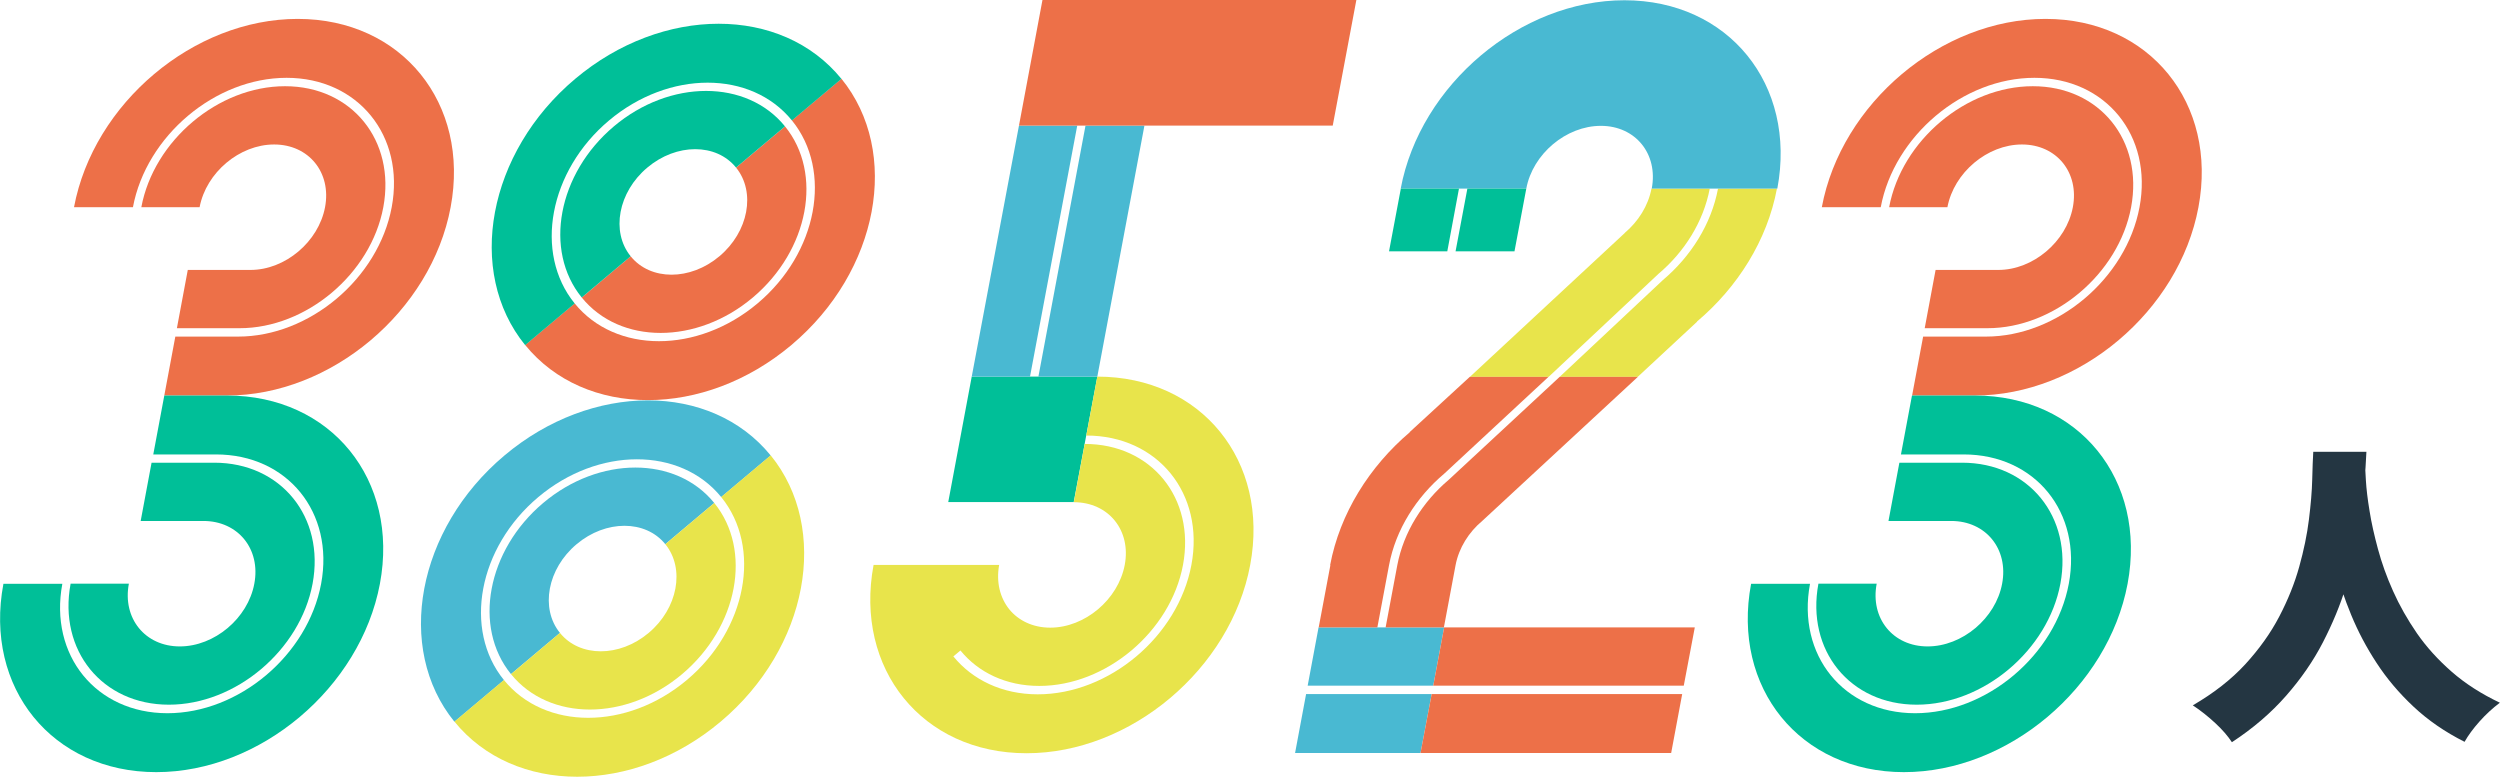
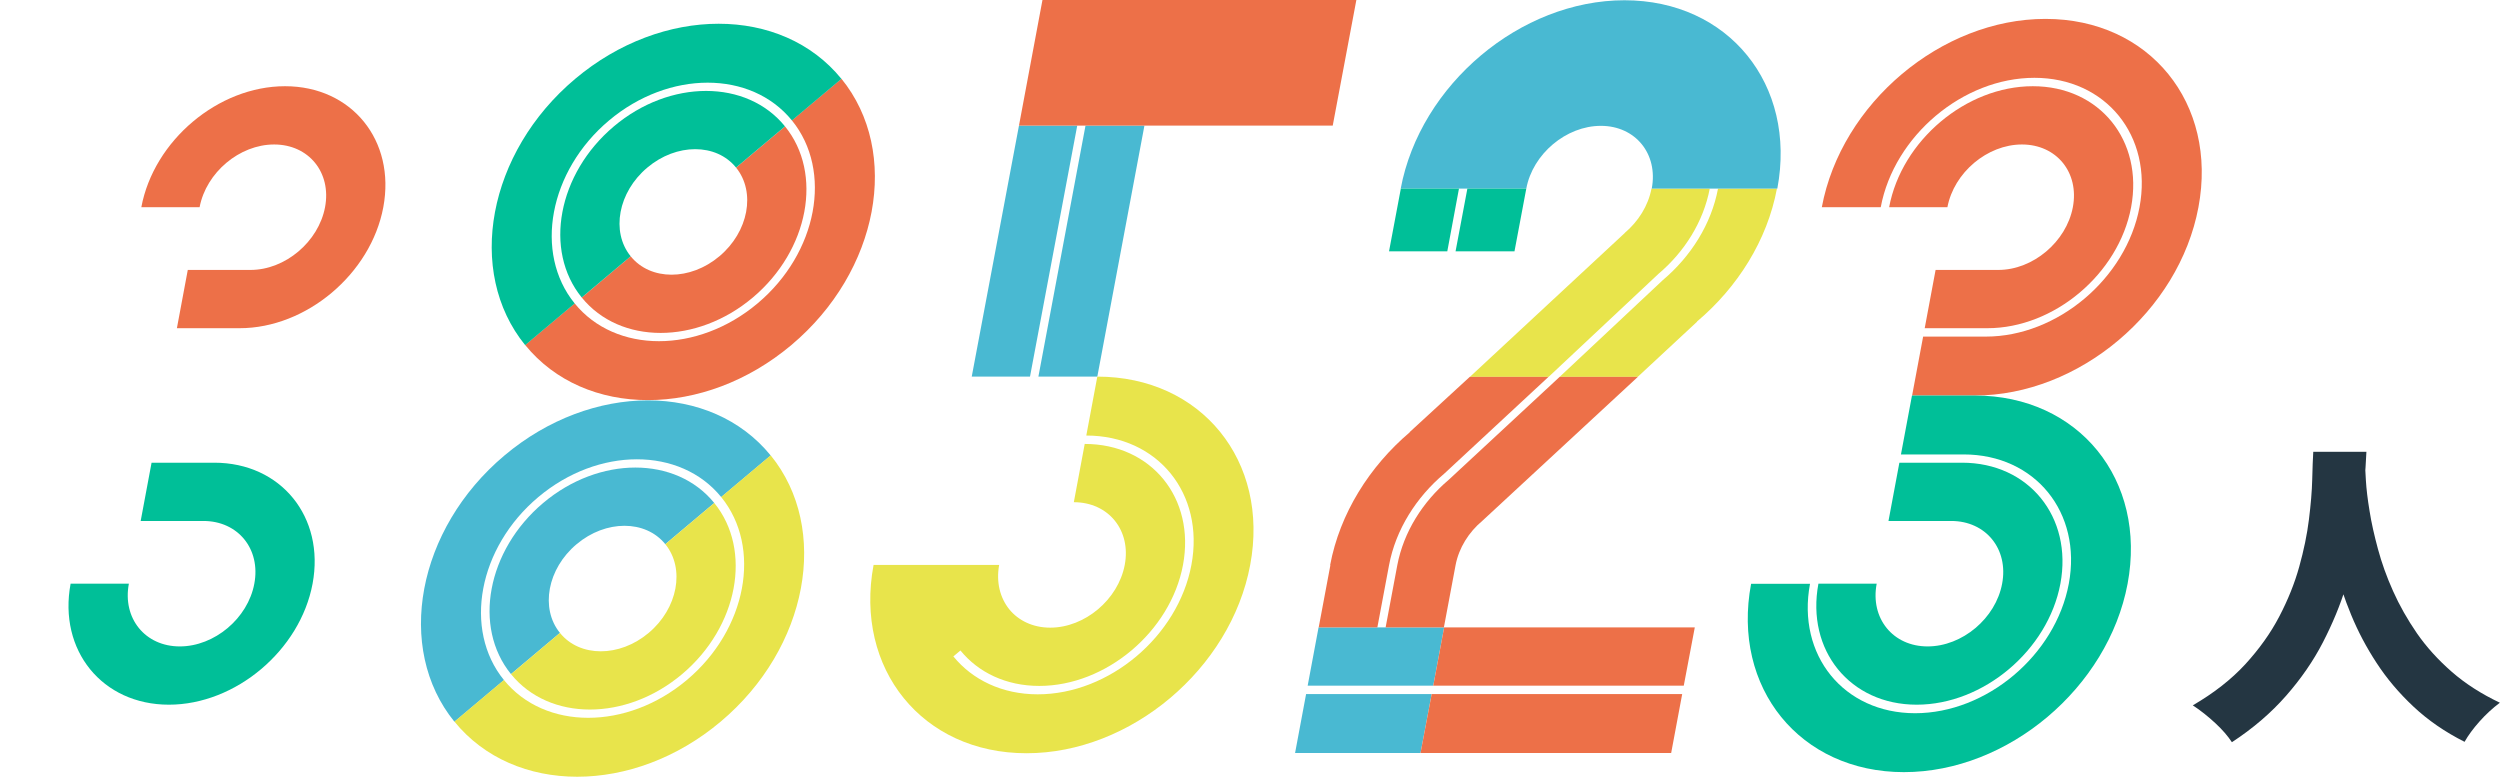
<svg xmlns="http://www.w3.org/2000/svg" id="_レイヤー_2" data-name="レイヤー_2" viewBox="0 0 190.51 59.2">
  <defs>
    <style>
      .cls-1 {
        fill: #ed7048;
      }

      .cls-2 {
        fill: #e8e44b;
      }

      .cls-3 {
        fill: #243642;
      }

      .cls-4 {
        fill: #49b9d2;
      }

      .cls-5 {
        fill: #00bf98;
      }
    </style>
  </defs>
  <g id="_レイヤー_3" data-name="レイヤー_3">
    <g>
      <path class="cls-3" d="M176.3,34.43h4.03c-.03.7-.09,1.59-.17,2.65-.08,1.06-.22,2.24-.43,3.54-.21,1.3-.53,2.65-.96,4.07-.43,1.42-1.02,2.83-1.75,4.25s-1.67,2.78-2.81,4.08c-1.14,1.3-2.51,2.48-4.13,3.54-.3-.46-.72-.95-1.26-1.45-.54-.5-1.11-.96-1.72-1.36,1.6-.93,2.93-1.97,4-3.13,1.06-1.16,1.93-2.37,2.59-3.64.66-1.26,1.17-2.53,1.52-3.79.35-1.26.6-2.46.74-3.6.14-1.14.23-2.15.25-3.04s.05-1.6.08-2.12ZM180.21,35.15c.02.32.04.81.08,1.46.04.66.13,1.43.28,2.33.14.9.36,1.86.64,2.9.28,1.04.66,2.11,1.15,3.2.49,1.1,1.1,2.17,1.82,3.22.73,1.05,1.61,2.02,2.65,2.93s2.26,1.69,3.67,2.36c-.56.42-1.08.9-1.56,1.44-.48.54-.86,1.06-1.13,1.54-1.49-.75-2.78-1.64-3.89-2.68-1.1-1.03-2.04-2.14-2.82-3.34-.78-1.19-1.42-2.41-1.93-3.65-.51-1.24-.92-2.46-1.22-3.65-.3-1.19-.53-2.3-.68-3.34-.15-1.03-.26-1.93-.31-2.69-.06-.76-.1-1.32-.13-1.69l3.38-.36Z" />
      <g>
        <g>
          <g>
            <path class="cls-1" d="M19.09,20.57h-4.78l-.83,4.44h4.78c5.08,0,10-4.14,10.95-9.22h0s0,0,0,0h0c.95-5.08-2.4-9.22-7.49-9.22s-10,4.14-10.95,9.22h0s4.44,0,4.44,0c.5-2.64,3.04-4.78,5.68-4.78s4.38,2.14,3.88,4.78c-.5,2.64-3.04,4.78-5.68,4.78Z" />
-             <path class="cls-1" d="M22.69,1.44C14.76,1.44,7.13,7.86,5.64,15.79h4.49c1.02-5.44,6.27-9.86,11.71-9.86s9.03,4.42,8.01,9.86h0s0,0,0,0c-1.02,5.44-6.27,9.86-11.71,9.86h-4.78l-.84,4.49h4.78c7.92,0,15.56-6.42,17.04-14.35h0c1.49-7.92-3.73-14.35-11.65-14.35Z" />
          </g>
          <g>
            <path class="cls-5" d="M15.5,39.7h-4.78l.83-4.44h4.78c5.08,0,8.44,4.14,7.49,9.22h0s0,0,0,0c-.95,5.08-5.87,9.22-10.95,9.22s-8.44-4.14-7.49-9.22h0s4.44,0,4.44,0c-.5,2.64,1.24,4.78,3.88,4.78s5.19-2.14,5.68-4.78c.5-2.64-1.24-4.78-3.88-4.78Z" />
-             <path class="cls-5" d="M11.91,58.84c-7.92,0-13.14-6.42-11.65-14.35h4.49c-1.02,5.44,2.57,9.86,8.01,9.86s10.69-4.42,11.71-9.86h0s0,0,0,0c1.02-5.44-2.57-9.86-8.01-9.86h-4.78l.84-4.49h4.78,0c7.92,0,13.14,6.42,11.65,14.35h0c-1.49,7.92-9.12,14.35-17.04,14.35Z" />
          </g>
        </g>
        <g>
          <g>
            <path class="cls-1" d="M152.28,20.57h-4.78l-.83,4.44h4.78c5.08,0,10-4.14,10.95-9.22h0s0,0,0,0h0c.95-5.08-2.4-9.22-7.49-9.22s-10,4.14-10.95,9.22h0s4.44,0,4.44,0c.5-2.64,3.04-4.78,5.68-4.78s4.38,2.14,3.88,4.78c-.5,2.64-3.04,4.78-5.68,4.78Z" />
            <path class="cls-1" d="M155.87,1.44c-7.92,0-15.56,6.42-17.04,14.35h4.49c1.02-5.44,6.27-9.86,11.71-9.86s9.03,4.42,8.01,9.86h0s0,0,0,0c-1.02,5.44-6.27,9.86-11.71,9.86h-4.78l-.84,4.49h4.78c7.92,0,15.56-6.42,17.04-14.35h0c1.49-7.92-3.73-14.35-11.65-14.35Z" />
          </g>
          <g>
            <path class="cls-5" d="M148.69,39.7h-4.78l.83-4.44h4.78c5.08,0,8.44,4.14,7.49,9.22h0s0,0,0,0c-.95,5.08-5.87,9.22-10.95,9.22s-8.44-4.14-7.49-9.22h0s4.44,0,4.44,0c-.5,2.64,1.24,4.78,3.88,4.78s5.19-2.14,5.68-4.78c.5-2.64-1.24-4.78-3.88-4.78Z" />
            <path class="cls-5" d="M145.09,58.84c-7.92,0-13.14-6.42-11.65-14.35h4.49c-1.02,5.44,2.57,9.86,8.01,9.86s10.69-4.42,11.71-9.86h0s0,0,0,0c1.02-5.44-2.57-9.86-8.01-9.86h-4.78l.84-4.49h4.78,0c7.92,0,13.14,6.42,11.65,14.35h0c-1.49,7.92-9.12,14.35-17.04,14.35Z" />
          </g>
        </g>
        <g>
-           <polygon class="cls-5" points="72.26 38.26 81.82 38.26 83.62 28.7 74.05 28.7 72.26 38.26" />
          <g>
            <polygon class="cls-4" points="77.65 9.57 74.05 28.7 78.49 28.7 82.09 9.57 77.65 9.57" />
            <polygon class="cls-4" points="82.72 9.57 79.13 28.7 83.62 28.7 87.21 9.57 82.72 9.57" />
          </g>
          <polygon class="cls-1" points="103.36 0 79.44 0 77.65 9.57 101.56 9.57 103.36 0" />
          <path class="cls-2" d="M83.62,28.7l-.84,4.49c5.44,0,9.03,4.42,8.01,9.86h0c-1.02,5.44-6.27,9.86-11.71,9.86-2.72,0-4.98-1.11-6.43-2.89l.54-.45c1.36,1.67,3.47,2.7,6.01,2.7,5.08,0,10-4.14,10.95-9.22h0c.95-5.08-2.4-9.22-7.49-9.22l-.83,4.44c2.64,0,4.38,2.14,3.88,4.78-.5,2.64-3.04,4.78-5.68,4.78-1.32,0-2.42-.54-3.12-1.4-.7-.87-1.01-2.06-.77-3.38h-9.57c-.74,3.96.19,7.55,2.3,10.15h0c2.11,2.6,5.39,4.2,9.36,4.2,7.92,0,15.56-6.42,17.04-14.35,1.49-7.92-3.73-14.35-11.65-14.35Z" />
        </g>
        <g>
          <g>
            <path class="cls-1" d="M56.09,12.77c1.52,1.87.95,4.9-1.27,6.76-2.22,1.87-5.25,1.87-6.76,0l-3.73,3.14h0c2.92,3.6,8.77,3.6,13.04,0s5.37-9.45,2.45-13.04h0s-3.73,3.14-3.73,3.14Z" />
            <path class="cls-1" d="M60.35,9.18c3.12,3.84,1.95,10.1-2.62,13.94-4.57,3.84-10.82,3.84-13.94,0h0s-3.77,3.17-3.77,3.17c4.55,5.6,13.64,5.6,20.29,0,6.66-5.6,8.36-14.69,3.81-20.29l-3.77,3.17h0Z" />
          </g>
          <g>
            <path class="cls-5" d="M48.06,19.53c-1.52-1.87-.95-4.9,1.27-6.76,2.22-1.87,5.25-1.87,6.76,0l3.73-3.14h0c-2.92-3.6-8.77-3.6-13.04,0-4.27,3.6-5.37,9.45-2.45,13.04h0s3.73-3.14,3.73-3.14Z" />
            <path class="cls-5" d="M43.79,23.12c-3.12-3.84-1.95-10.1,2.62-13.94,4.57-3.84,10.82-3.84,13.94,0h0s3.77-3.17,3.77-3.17c-4.55-5.6-13.64-5.6-20.29,0-6.66,5.6-8.36,14.69-3.81,20.29l3.77-3.17h0Z" />
          </g>
          <g>
            <path class="cls-4" d="M42.67,48.23c-1.52-1.87-.95-4.9,1.27-6.76,2.22-1.87,5.25-1.87,6.76,0l3.73-3.14h0c-2.92-3.6-8.77-3.6-13.04,0-4.27,3.6-5.37,9.45-2.45,13.04h0s3.73-3.14,3.73-3.14Z" />
            <path class="cls-4" d="M38.4,51.82c-3.12-3.84-1.95-10.1,2.62-13.94,4.57-3.84,10.82-3.84,13.94,0h0s3.77-3.17,3.77-3.17c-4.55-5.6-13.64-5.6-20.29,0-6.66,5.6-8.36,14.69-3.81,20.29l3.77-3.17h0Z" />
          </g>
          <g>
            <path class="cls-2" d="M50.7,41.47c1.52,1.87.95,4.9-1.27,6.76-2.22,1.87-5.25,1.87-6.76,0l-3.73,3.14h0c2.92,3.6,8.77,3.6,13.04,0,4.27-3.6,5.37-9.45,2.45-13.04h0s-3.73,3.14-3.73,3.14Z" />
            <path class="cls-2" d="M54.96,37.88c3.12,3.84,1.95,10.1-2.62,13.94-4.57,3.84-10.82,3.84-13.94,0h0s-3.77,3.17-3.77,3.17c4.55,5.6,13.64,5.6,20.29,0,6.66-5.6,8.36-14.69,3.81-20.29l-3.77,3.17h0Z" />
          </g>
        </g>
        <g>
          <g>
            <path class="cls-2" d="M126.72,21.34c2.12-1.79,3.69-4.25,4.2-6.97h0s4.49,0,4.49,0c-.74,3.95-3.01,7.53-6.09,10.13v.02s-4.52,4.2-4.52,4.2h-5.95l7.87-7.38Z" />
            <path class="cls-2" d="M123.81,17.75c1.03-.87,1.79-2.06,2.04-3.38h4.44,0c-.48,2.53-1.93,4.83-3.91,6.5l-8.37,7.85h-6l11.81-10.97Z" />
          </g>
          <path class="cls-4" d="M121.99,9.59c-2.64,0-5.19,2.14-5.68,4.78h-9.57C108.23,6.44,115.87.02,123.79.02s13.14,6.42,11.65,14.35h-9.57c.5-2.64-1.24-4.78-3.88-4.78Z" />
          <g>
            <polygon class="cls-5" points="105.85 19.15 106.75 14.37 111.18 14.37 110.29 19.15 105.85 19.15" />
            <polygon class="cls-5" points="110.92 19.15 111.82 14.37 116.31 14.37 115.41 19.15 110.92 19.15" />
          </g>
          <g>
            <polygon class="cls-4" points="110.05 47.81 100.48 47.81 99.65 52.25 109.22 52.25 110.05 47.81" />
            <polygon class="cls-4" points="109.1 52.89 99.53 52.89 98.69 57.38 108.25 57.38 109.1 52.89" />
          </g>
          <g>
            <polygon class="cls-1" points="129.15 47.81 110.05 47.81 109.22 52.25 128.31 52.25 129.15 47.81" />
            <polygon class="cls-1" points="128.19 52.89 109.1 52.89 108.25 57.38 127.35 57.38 128.19 52.89" />
          </g>
          <g>
            <path class="cls-1" d="M118,28.72h-6l-4.57,4.2v.02c-3.06,2.6-5.33,6.18-6.07,10.13h.02l-.89,4.74h4.47l.89-4.74h0c.51-2.72,2.08-5.18,4.2-6.97l7.95-7.38Z" />
            <path class="cls-1" d="M118.85,28.72l-8.46,7.85c-1.97,1.67-3.43,3.97-3.91,6.5h0s-.89,4.74-.89,4.74h4.44l.89-4.74c.25-1.32,1.01-2.52,2.04-3.38l11.85-10.97h-5.95Z" />
          </g>
        </g>
      </g>
    </g>
  </g>
</svg>